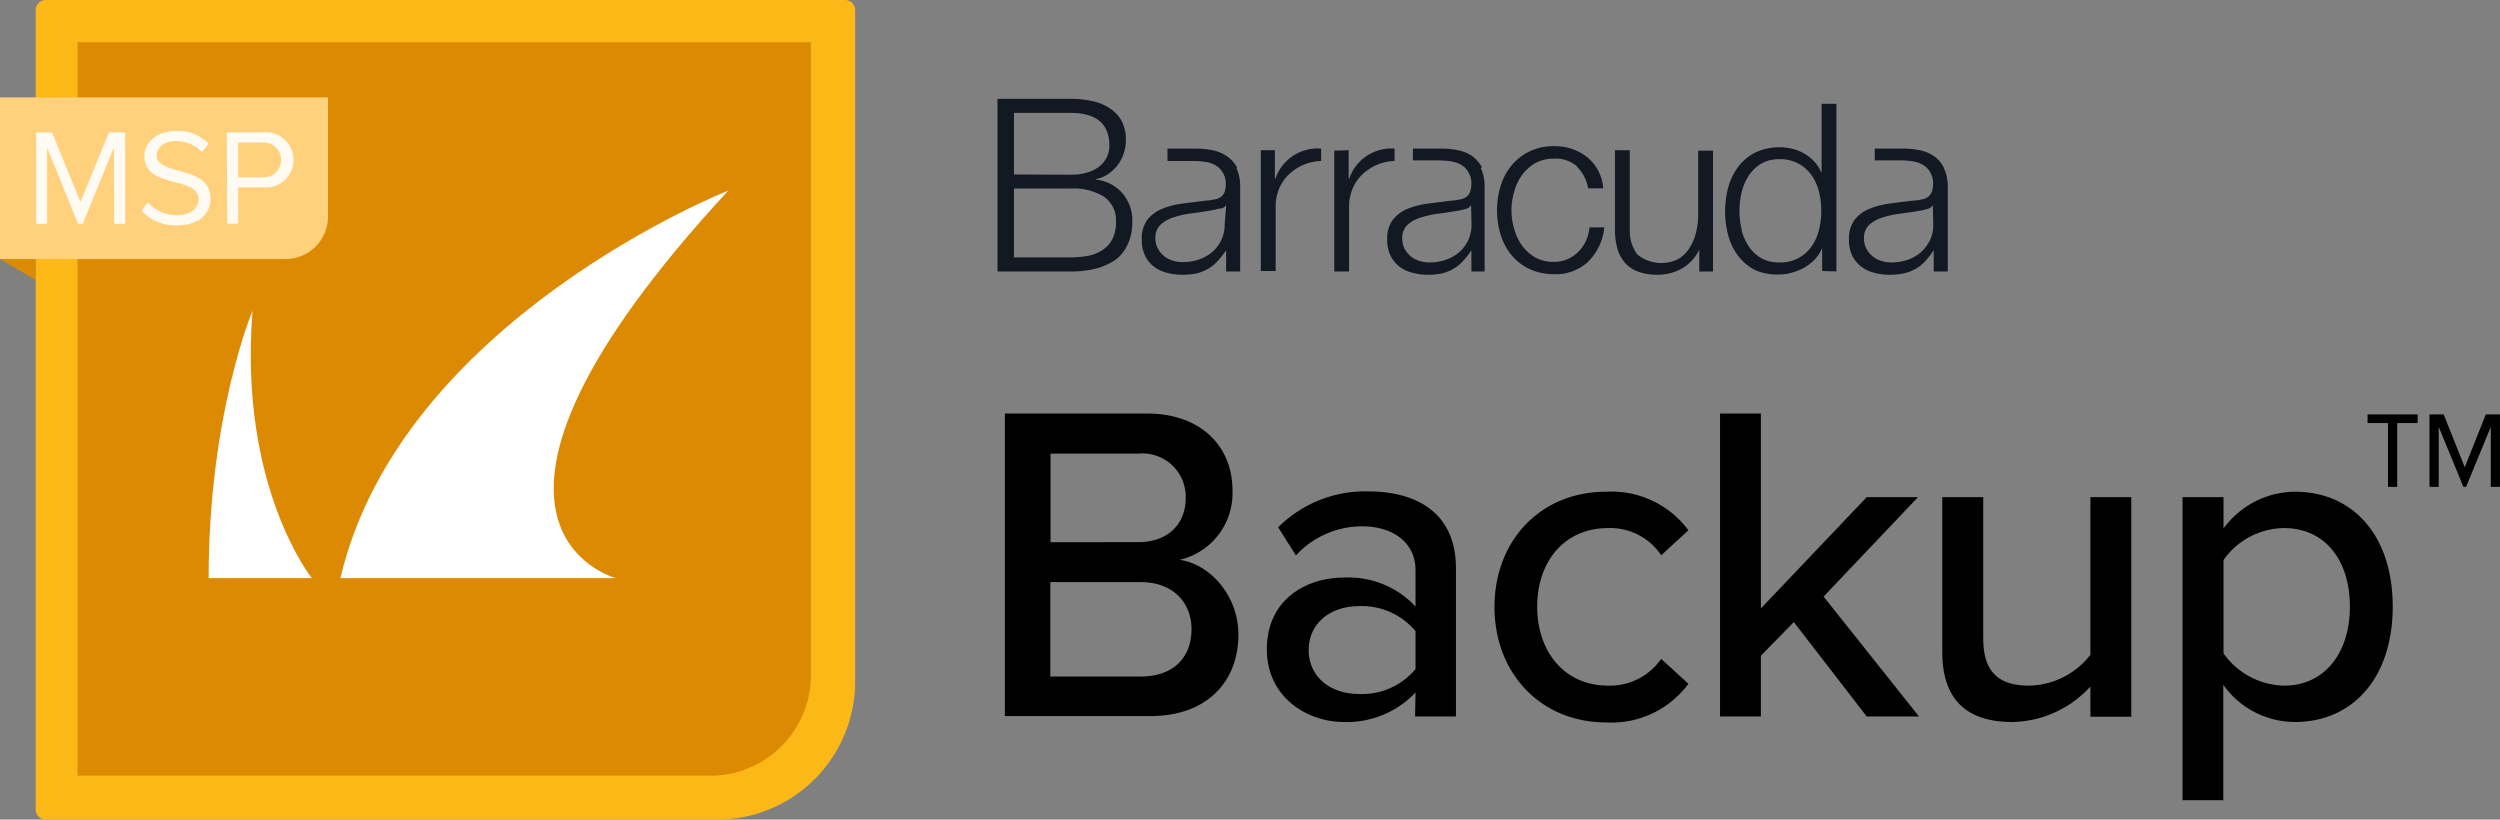
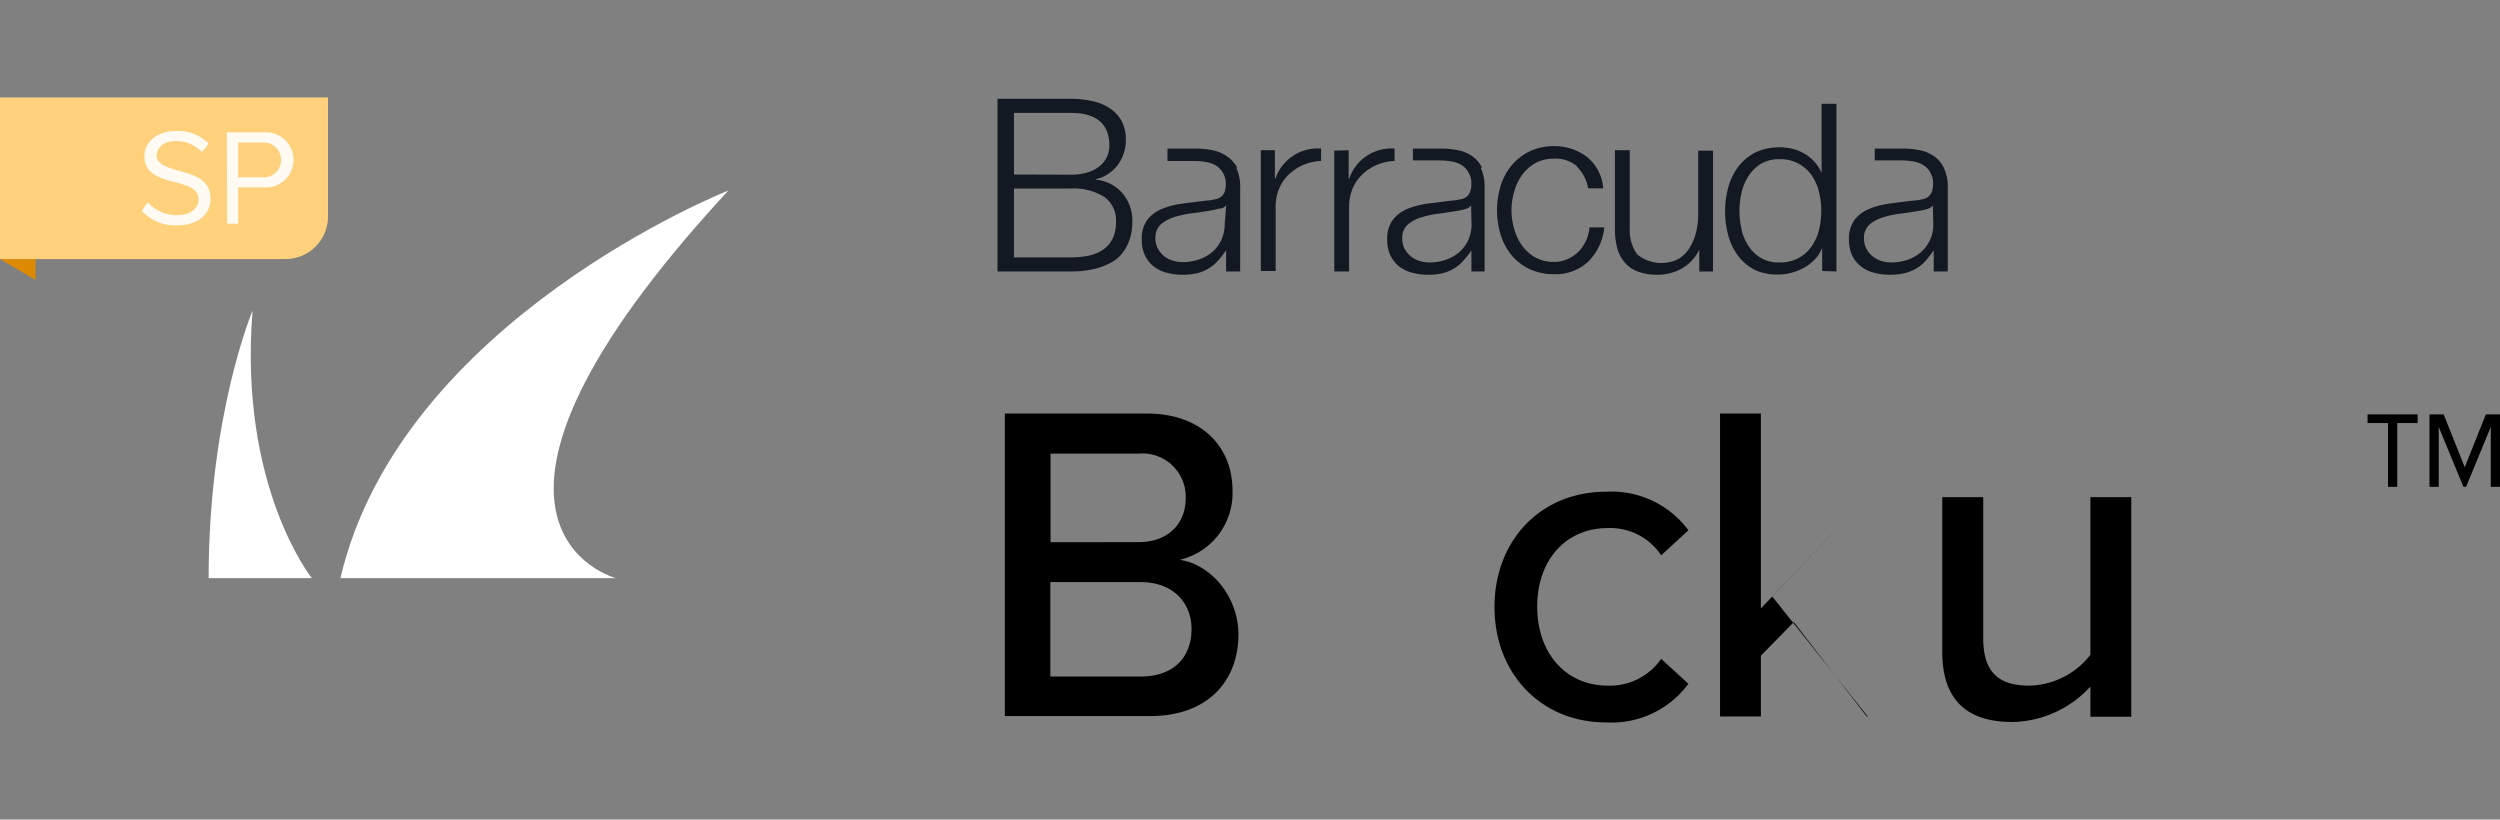
<svg xmlns="http://www.w3.org/2000/svg" viewBox="0 0 227.67 74.64">
  <rect x="0" y="0" width="227.67" height="74.64" fill="#808080" stroke="none" />
  <defs>
    <style>.cls-1{fill:#dd8a03;}.cls-2{fill:#fcb817;}.cls-3{fill:#fff;}.cls-4{fill:#121922;}.cls-5{fill:#ffd17d;}.cls-6{fill:#fffaf2;}</style>
  </defs>
  <g id="Layer_2" data-name="Layer 2">
    <g id="Layer_1-2" data-name="Layer 1">
      <polygon class="cls-1" points="0 23.59 3.24 25.5 3.24 23.59 0 23.59" />
-       <path class="cls-2" d="M4.18,0H76.95a.93.93,0,0,1,.93.93V62A12.59,12.59,0,0,1,65.29,74.64H4.18a.93.93,0,0,1-.93-.93V.93A.93.93,0,0,1,4.18,0Z" />
-       <path class="cls-1" d="M7.06,3.85H73.85a0,0,0,0,1,0,0V61.48a9.16,9.16,0,0,1-9.16,9.16H7.06a0,0,0,0,1,0,0V3.85A0,0,0,0,1,7.06,3.85Z" />
      <path class="cls-3" d="M28.4,52.65H19C19,37.75,23,28.29,23,28.29,21.71,44.32,28.4,52.65,28.4,52.65Zm37.93-35.3S36.51,29.13,31,52.65H56.09S38.06,47.93,66.33,17.35Z" />
      <path class="cls-4" d="M122.82,13.68v2.59h.05A4.06,4.06,0,0,1,127,13.53v1.13a4.45,4.45,0,0,0-3,1.29,3.8,3.8,0,0,0-.84,1.27,4.25,4.25,0,0,0-.3,1.62v5.88h-1.35v-11Zm-8,0v11h1.35V18.84a4.25,4.25,0,0,1,.3-1.62,3.8,3.8,0,0,1,.84-1.27,4.44,4.44,0,0,1,3-1.29V13.53a4.06,4.06,0,0,0-4.16,2.74h-.05V13.68Zm28.81,1.52a3.66,3.66,0,0,1,1,1.95H146a4,4,0,0,0-1.46-2.84,4.79,4.79,0,0,0-3-1,5.11,5.11,0,0,0-2.23.47,4.92,4.92,0,0,0-1.64,1.27,5.45,5.45,0,0,0-1,1.84,7.68,7.68,0,0,0,0,4.52,5.6,5.6,0,0,0,1,1.85,4.87,4.87,0,0,0,1.64,1.25,5.26,5.26,0,0,0,2.23.46,4.32,4.32,0,0,0,3.08-1.13,5.11,5.11,0,0,0,1.48-3.13h-1.35a3.67,3.67,0,0,1-.34,1.26,3.48,3.48,0,0,1-.71,1,3.29,3.29,0,0,1-1,.65,2.92,2.92,0,0,1-1.18.23,3.43,3.43,0,0,1-1.69-.4,3.88,3.88,0,0,1-1.21-1.07,4.79,4.79,0,0,1-.72-1.51,6,6,0,0,1,0-3.44,4.79,4.79,0,0,1,.72-1.51,3.88,3.88,0,0,1,1.21-1.07,3.43,3.43,0,0,1,1.69-.4,2.94,2.94,0,0,1,2.1.7M156,24.72v-11h-1.35v5.8a6.85,6.85,0,0,1-.19,1.63,4.6,4.6,0,0,1-.6,1.43,3.14,3.14,0,0,1-1,1,3.48,3.48,0,0,1-3.75-.4,3.62,3.62,0,0,1-.69-2.26V13.68h-1.35v7.17a6.66,6.66,0,0,0,.21,1.75,3.36,3.36,0,0,0,.68,1.3,2.84,2.84,0,0,0,1.2.83,4.91,4.91,0,0,0,1.78.29,4.46,4.46,0,0,0,2.26-.59,3.88,3.88,0,0,0,1.55-1.7h0v2Zm11.24,0V9.45h-1.35v6.33h0a3.22,3.22,0,0,0-.61-1,3.72,3.72,0,0,0-.91-.76,4.27,4.27,0,0,0-1.1-.46,5.2,5.2,0,0,0-3.4.32,4.59,4.59,0,0,0-1.55,1.28,5.4,5.4,0,0,0-.92,1.86,8.44,8.44,0,0,0,0,4.46,5.4,5.4,0,0,0,.92,1.86,4.45,4.45,0,0,0,1.55,1.27A5,5,0,0,0,162,25a4.22,4.22,0,0,0,1.21-.18,4.66,4.66,0,0,0,1.15-.48,4.07,4.07,0,0,0,.95-.76,3.29,3.29,0,0,0,.63-1h0v2.1Zm-8.63-3.82a7.33,7.33,0,0,1,0-3.4,4.76,4.76,0,0,1,.65-1.51,3.5,3.5,0,0,1,1.12-1.08A3.14,3.14,0,0,1,162,14.5a3.44,3.44,0,0,1,3,1.49,4.57,4.57,0,0,1,.66,1.51,7.32,7.32,0,0,1,0,3.4,4.48,4.48,0,0,1-.66,1.51,3.44,3.44,0,0,1-3,1.49,3.14,3.14,0,0,1-1.64-.41,3.5,3.5,0,0,1-1.12-1.08,4.67,4.67,0,0,1-.65-1.51m-23.75-5.63a4,4,0,0,1,.36,1.81v7.64H134V22.79h0a7.65,7.65,0,0,1-.74.95,3.47,3.47,0,0,1-.83.7,4.13,4.13,0,0,1-1,.43,5.72,5.72,0,0,1-1.4.15,5.17,5.17,0,0,1-1.44-.19,3.32,3.32,0,0,1-1.18-.57,2.94,2.94,0,0,1-.79-1,3.33,3.33,0,0,1-.29-1.44,2.83,2.83,0,0,1,.52-1.81,3.26,3.26,0,0,1,1.35-1,7.63,7.63,0,0,1,1.91-.48l2.15-.27c.28,0,.53-.07.74-.11a1.21,1.21,0,0,0,.54-.22,1.07,1.07,0,0,0,.33-.44,1.89,1.89,0,0,0,.12-.73,1.76,1.76,0,0,0-.23-1,1.69,1.69,0,0,0-.62-.7,2.42,2.42,0,0,0-.92-.35,6.57,6.57,0,0,0-1.12-.1h-2.43V13.53h2.68a8.07,8.07,0,0,1,1.38.14,3.55,3.55,0,0,1,1.3.52,2.84,2.84,0,0,1,.94,1.08m-1,3.42h0a.8.8,0,0,1-.5.34,5.21,5.21,0,0,1-.64.15c-.57.1-1.16.19-1.76.27a8.67,8.67,0,0,0-1.66.35,3.29,3.29,0,0,0-1.23.67,1.62,1.62,0,0,0-.48,1.25,2,2,0,0,0,.2.91,2.3,2.3,0,0,0,.55.69,2.25,2.25,0,0,0,.79.43,2.91,2.91,0,0,0,.92.15,4.52,4.52,0,0,0,1.47-.23,3.76,3.76,0,0,0,1.23-.68,3.39,3.39,0,0,0,.84-1.1,3.36,3.36,0,0,0,.31-1.45Zm-21.39-3.42a4,4,0,0,1,.36,1.81v7.64h-1.28V22.79h0a8.73,8.73,0,0,1-.74.95,3.73,3.73,0,0,1-.84.7,3.91,3.91,0,0,1-1,.43,5.72,5.72,0,0,1-1.4.15,5.19,5.19,0,0,1-1.45-.19,3.2,3.2,0,0,1-1.17-.57,2.72,2.72,0,0,1-.79-1,3.19,3.19,0,0,1-.29-1.44,2.88,2.88,0,0,1,.51-1.81,3.29,3.29,0,0,1,1.36-1,7.55,7.55,0,0,1,1.9-.48l2.15-.27c.29,0,.54-.07.75-.11a1.21,1.21,0,0,0,.53-.22,1,1,0,0,0,.34-.44,2.12,2.12,0,0,0,.11-.73,1.94,1.94,0,0,0-.84-1.65,2.48,2.48,0,0,0-.92-.35,6.66,6.66,0,0,0-1.12-.1h-2.43V13.53h2.68a8,8,0,0,1,1.37.14,3.48,3.48,0,0,1,1.3.52,3,3,0,0,1,1,1.08m-1,3.42h0A.81.81,0,0,1,111,19a5.67,5.67,0,0,1-.64.15q-.85.15-1.77.27a8.56,8.56,0,0,0-1.65.35,3.29,3.29,0,0,0-1.23.67,1.63,1.63,0,0,0-.49,1.25,1.88,1.88,0,0,0,.21.91,2.19,2.19,0,0,0,1.33,1.12,2.91,2.91,0,0,0,.92.15,4.54,4.54,0,0,0,1.48-.23,3.86,3.86,0,0,0,1.23-.68,3.31,3.31,0,0,0,1.14-2.55Zm65.34-3.42a4,4,0,0,1,.37,1.81v7.64h-1.28V22.79h0a9.81,9.81,0,0,1-.73.95,3.73,3.73,0,0,1-.84.7,4,4,0,0,1-1.05.43,5.66,5.66,0,0,1-1.4.15,5.17,5.17,0,0,1-1.44-.19,3.2,3.2,0,0,1-1.17-.57,2.85,2.85,0,0,1-.8-1,3.36,3.36,0,0,1-.29-1.44,2.89,2.89,0,0,1,.52-1.81,3.23,3.23,0,0,1,1.36-1,7.44,7.44,0,0,1,1.9-.48c.7-.1,1.42-.19,2.15-.27.28,0,.53-.07.75-.11a1.35,1.35,0,0,0,.53-.22,1.14,1.14,0,0,0,.33-.44,1.89,1.89,0,0,0,.12-.73,1.76,1.76,0,0,0-.23-1,1.69,1.69,0,0,0-.62-.7,2.43,2.43,0,0,0-.91-.35,5.87,5.87,0,0,0-1.13-.1h-2.42V13.53h2.67a8.07,8.07,0,0,1,1.38.14,3.55,3.55,0,0,1,1.3.52,2.84,2.84,0,0,1,.94,1.08m-1,3.42h0a.8.8,0,0,1-.5.34,5.21,5.21,0,0,1-.64.15c-.57.1-1.16.19-1.76.27a8.67,8.67,0,0,0-1.66.35,3.29,3.29,0,0,0-1.23.67,1.61,1.61,0,0,0-.48,1.25,1.91,1.91,0,0,0,.21.91,2.09,2.09,0,0,0,.54.68,2.27,2.27,0,0,0,.79.44,2.91,2.91,0,0,0,.92.15,4.58,4.58,0,0,0,1.48-.23,3.7,3.7,0,0,0,1.23-.69,3.47,3.47,0,0,0,.83-1.09,3.22,3.22,0,0,0,.31-1.45ZM90.84,9V24.72h6.65a9.26,9.26,0,0,0,2.19-.23,6.34,6.34,0,0,0,1.54-.6,3.24,3.24,0,0,0,1-.85,4,4,0,0,0,.57-1,4.64,4.64,0,0,0,.27-1,6.9,6.9,0,0,0,.06-.85,3.84,3.84,0,0,0-.9-2.59,3.68,3.68,0,0,0-2.42-1.24v-.05a3,3,0,0,0,1.11-.46,3.64,3.64,0,0,0,.86-.8,3.71,3.71,0,0,0,.56-1.06,3.78,3.78,0,0,0,.2-1.2,3.68,3.68,0,0,0-.42-1.84A3.43,3.43,0,0,0,101,9.82a4.52,4.52,0,0,0-1.61-.63A9.07,9.07,0,0,0,97.49,9Zm1.5,6.89V10.28h5.15q3.54,0,3.54,3a2.41,2.41,0,0,1-.22,1,2.45,2.45,0,0,1-.66.85,3.26,3.26,0,0,1-1.1.57,5.17,5.17,0,0,1-1.56.21Zm0,7.55V17.17h5.15a5.23,5.23,0,0,1,3.07.76,2.6,2.6,0,0,1,1.07,2.27,3.36,3.36,0,0,1-.33,1.58,2.66,2.66,0,0,1-.91,1,3.69,3.69,0,0,1-1.32.52,8.93,8.93,0,0,1-1.58.14Z" />
      <path d="M91.51,37.66h12.95c4.92,0,7.78,3,7.78,7a6.23,6.23,0,0,1-4.8,6.32c2.94.46,5.34,3.44,5.34,6.79,0,4.34-2.9,7.44-8,7.44H91.51Zm12.16,11.71c2.78,0,4.31-1.74,4.31-4a3.94,3.94,0,0,0-4.31-4.06h-8v8.07Zm.21,12.24c2.9,0,4.63-1.65,4.63-4.34,0-2.27-1.57-4.26-4.63-4.26H95.65v8.6Z" />
-       <path d="M128.91,63.06a8.58,8.58,0,0,1-6.54,2.69c-3.31,0-7-2.23-7-6.62,0-4.55,3.6-6.53,7-6.53a8.34,8.34,0,0,1,6.54,2.64V51.93c0-2.48-2-4-4.89-4a8.17,8.17,0,0,0-6,2.65l-1.62-2.56a11.22,11.22,0,0,1,8.19-3.27c4.35,0,8,1.9,8,7V65.25h-3.72Zm0-5.58a6.35,6.35,0,0,0-5.13-2.28c-2.69,0-4.6,1.61-4.6,4s1.91,4,4.6,4a6.34,6.34,0,0,0,5.13-2.27Z" />
      <path d="M146.28,44.78a8.72,8.72,0,0,1,7.48,3.51l-2.48,2.28a5.57,5.57,0,0,0-4.84-2.48c-3.93,0-6.45,3-6.45,7.15s2.52,7.2,6.45,7.2A5.68,5.68,0,0,0,151.28,60l2.48,2.27a8.7,8.7,0,0,1-7.48,3.52c-6,0-10.18-4.51-10.18-10.51S140.24,44.78,146.28,44.78Z" />
-       <path d="M163.36,56.65l-3,3.06v5.54h-3.72V37.66h3.72V55.41L170,45.27h4.67l-8.6,9.06,8.69,10.92H170Z" />
+       <path d="M163.36,56.65l-3,3.06v5.54h-3.72V37.66h3.72V55.41L170,45.27l-8.6,9.06,8.69,10.92H170Z" />
      <path d="M190.37,62.52a9.85,9.85,0,0,1-7.12,3.23c-4.26,0-6.37-2.15-6.37-6.37V45.27h3.73V58.14c0,3.31,1.65,4.3,4.22,4.3a7.23,7.23,0,0,0,5.54-2.81V45.27h3.72v20h-3.72Z" />
-       <path d="M198.76,72.87V45.27h3.73v2.86A8.12,8.12,0,0,1,209,44.78c5.22,0,8.9,3.93,8.9,10.46s-3.68,10.51-8.9,10.51a8,8,0,0,1-6.53-3.39V72.87ZM208,48.09A6.84,6.84,0,0,0,202.49,51V59.5A6.93,6.93,0,0,0,208,62.44c3.72,0,6-3,6-7.2S211.75,48.09,208,48.09Z" />
      <path d="M218.31,44.34h-.84V38.53h-1.86v-.79h4.56v.79h-1.86Zm8.52-5.46-2.25,5.46h-.24l-2.25-5.46v5.46h-.84v-6.6h1.29l1.92,4.81,1.92-4.81h1.29v6.6h-.84Z" />
      <path class="cls-5" d="M0,8.87H29.87a0,0,0,0,1,0,0V19.72A3.87,3.87,0,0,1,26,23.59H0a0,0,0,0,1,0,0V8.87A0,0,0,0,1,0,8.87Z" />
-       <path class="cls-6" d="M10.37,13.45,7.54,20.38H7.11L4.29,13.45v6.93h-1V12.06H4.74l2.59,6.33,2.59-6.33H11.4v8.32h-1Z" />
      <path class="cls-6" d="M13.46,18.42a3.53,3.53,0,0,0,2.62,1.18c1.48,0,2-.8,2-1.43,0-1-1-1.28-2.11-1.57-1.33-.35-2.82-.73-2.82-2.36,0-1.37,1.22-2.31,2.86-2.31a3.87,3.87,0,0,1,3,1.16l-.62.76a3.21,3.21,0,0,0-2.41-1c-1,0-1.71.54-1.71,1.33s1,1.08,2,1.37c1.35.36,2.9.78,2.9,2.53,0,1.21-.82,2.44-3.07,2.44a4.11,4.11,0,0,1-3.19-1.32Z" />
      <path class="cls-6" d="M20.66,12.06H24a2.51,2.51,0,1,1,0,5H21.69v3.31h-1Zm3.22.92H21.69v3.17h2.19a1.59,1.59,0,1,0,0-3.17Z" />
    </g>
  </g>
</svg>